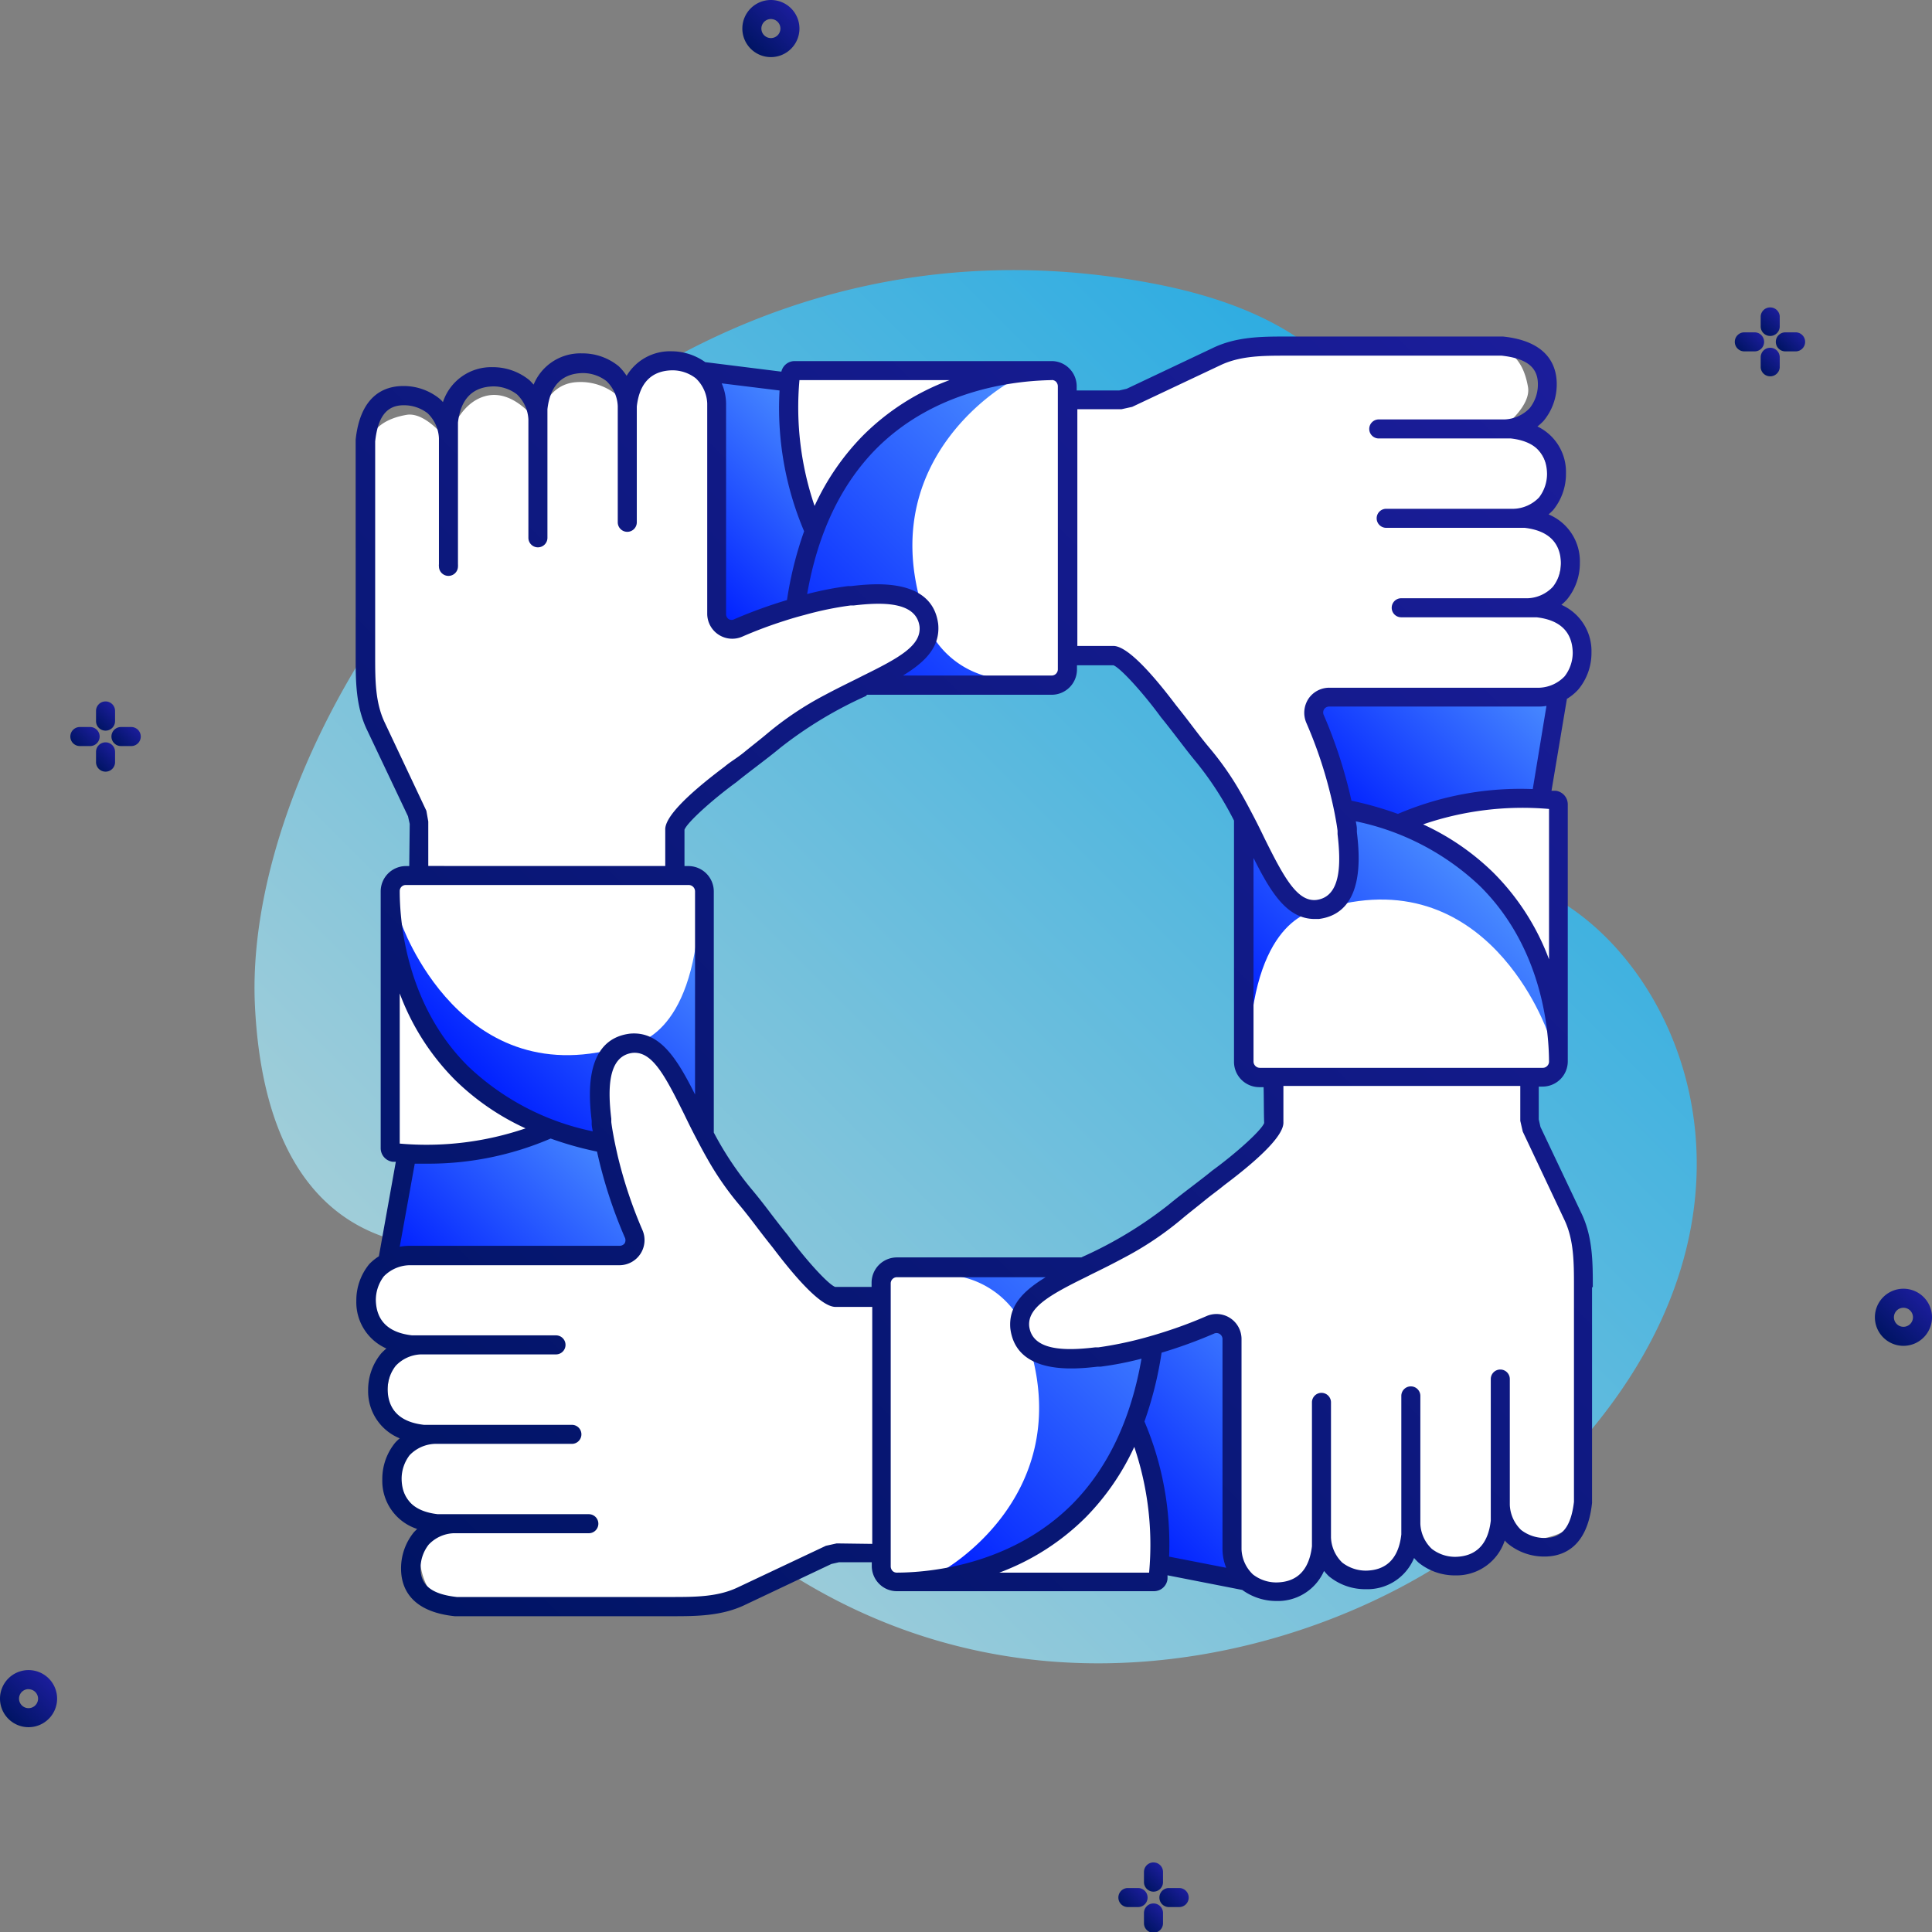
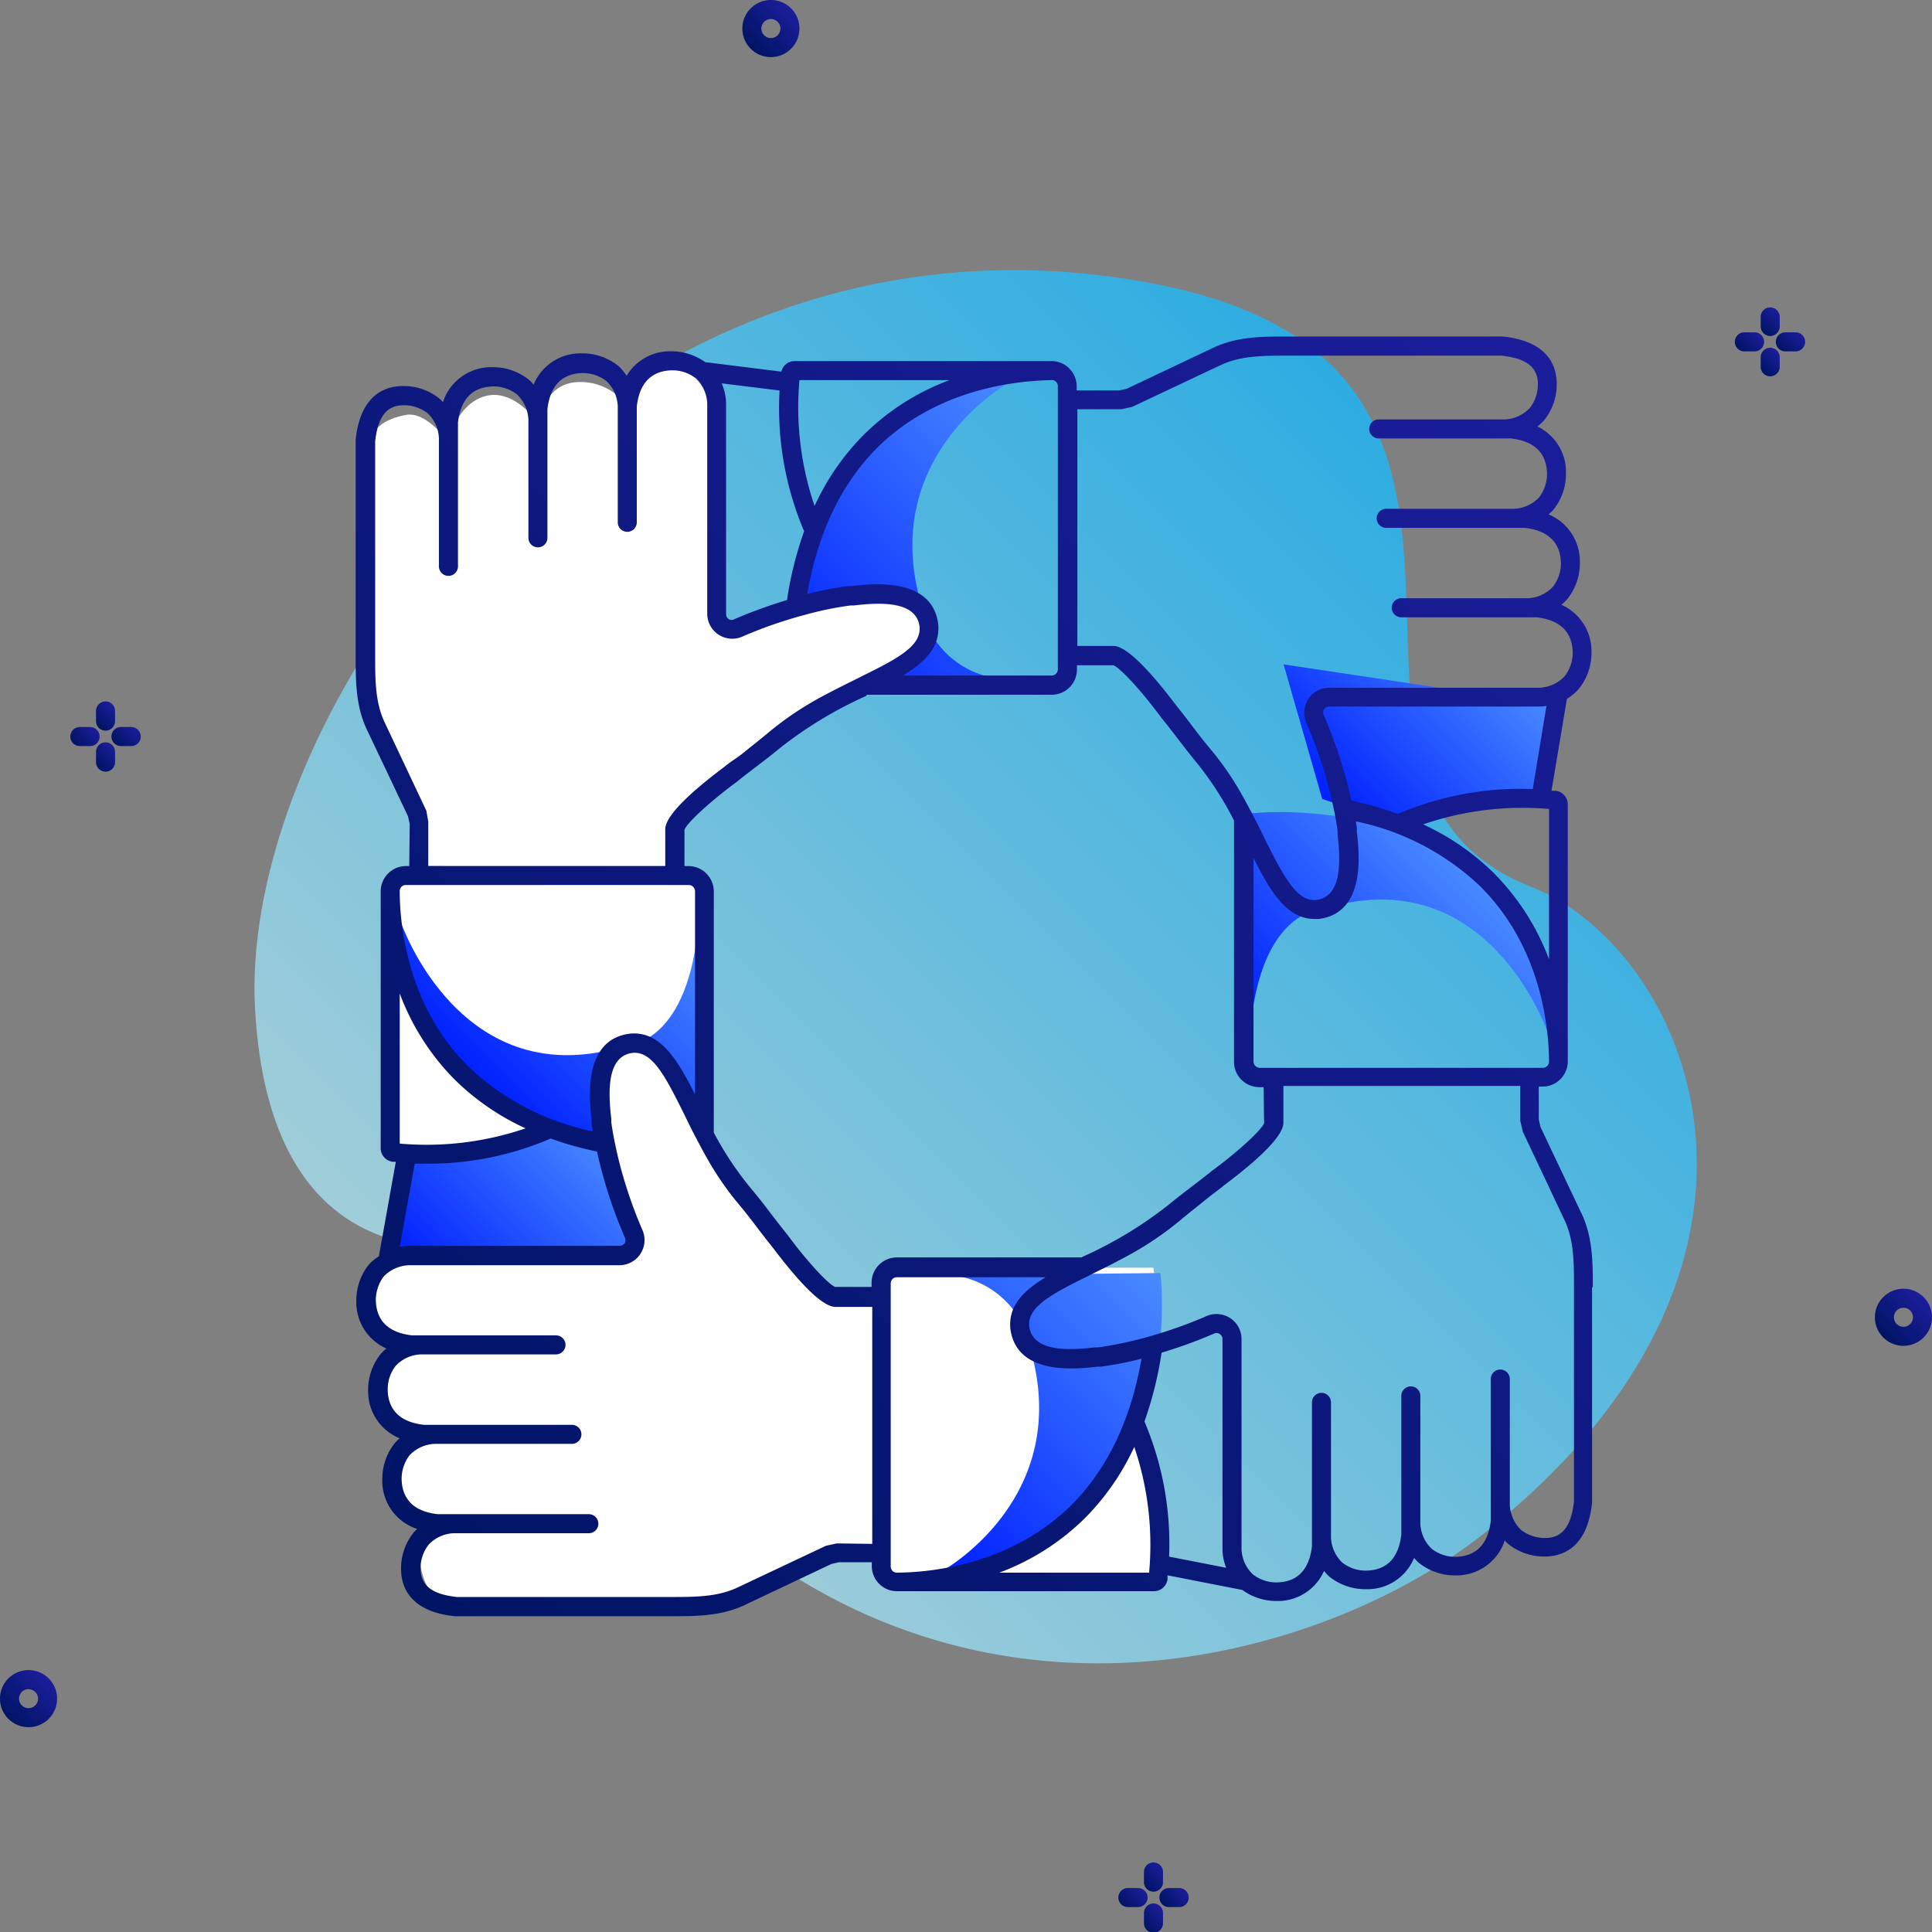
<svg xmlns="http://www.w3.org/2000/svg" xmlns:xlink="http://www.w3.org/1999/xlink" id="Business_Icons" data-name="Business Icons" viewBox="0 0 203 203">
  <rect x="0" y="0" width="203" height="203" fill="#808080" stroke="none" />
  <defs>
    <style>.cls-1{fill:url(#Безымянный_градиент_214);}.cls-2{fill:url(#Безымянный_градиент_42);}.cls-3{fill:url(#Безымянный_градиент_42-2);}.cls-4{fill:url(#Безымянный_градиент_42-3);}.cls-5{fill:url(#Безымянный_градиент_42-4);}.cls-6{fill:url(#Безымянный_градиент_42-5);}.cls-7{fill:url(#Безымянный_градиент_42-6);}.cls-8{fill:url(#Безымянный_градиент_42-7);}.cls-9{fill:url(#Безымянный_градиент_42-8);}.cls-10{fill:url(#Безымянный_градиент_42-9);}.cls-11{fill:url(#Безымянный_градиент_42-10);}.cls-12{fill:url(#Безымянный_градиент_42-11);}.cls-13{fill:url(#Безымянный_градиент_42-12);}.cls-14{fill:url(#Безымянный_градиент_42-13);}.cls-15{fill:url(#Безымянный_градиент_42-14);}.cls-16{fill:url(#Безымянный_градиент_42-15);}.cls-17{fill:url(#Безымянный_градиент_171);}.cls-18{fill:url(#Безымянный_градиент_171-2);}.cls-19{fill:url(#Безымянный_градиент_171-3);}.cls-20{fill:url(#Безымянный_градиент_171-4);}.cls-21{fill:#fff;}.cls-22{fill:url(#Безымянный_градиент_171-5);}.cls-23{fill:url(#Безымянный_градиент_171-6);}.cls-24{fill:url(#Безымянный_градиент_171-7);}.cls-25{fill:url(#Безымянный_градиент_171-8);}.cls-26{fill:url(#Безымянный_градиент_42-16);}</style>
    <linearGradient id="Безымянный_градиент_214" x1="60.03" y1="150.69" x2="160.22" y2="50.5" gradientUnits="userSpaceOnUse">
      <stop offset="0" stop-color="#9fcdd9" />
      <stop offset="1" stop-color="#29abe2" />
    </linearGradient>
    <linearGradient id="Безымянный_градиент_42" x1="0.88" y1="180.6" x2="5.11" y2="176.37" gradientUnits="userSpaceOnUse">
      <stop offset="0" stop-color="#001464" />
      <stop offset="1" stop-color="#1b1d9b" />
    </linearGradient>
    <linearGradient id="Безымянный_градиент_42-2" x1="78.91" y1="5.11" x2="83.14" y2="0.88" xlink:href="#Безымянный_градиент_42" />
    <linearGradient id="Безымянный_градиент_42-3" x1="197.9" y1="140.54" x2="202.13" y2="136.31" xlink:href="#Безымянный_градиент_42" />
    <linearGradient id="Безымянный_градиент_42-4" x1="7.96" y1="78.37" x2="9.91" y2="76.42" xlink:href="#Безымянный_градиент_42" />
    <linearGradient id="Безымянный_градиент_42-5" x1="10.13" y1="76.23" x2="12.05" y2="74.32" xlink:href="#Безымянный_градиент_42" />
    <linearGradient id="Безымянный_градиент_42-6" x1="12.33" y1="78.35" x2="14.24" y2="76.43" xlink:href="#Безымянный_градиент_42" />
    <linearGradient id="Безымянный_градиент_42-7" x1="10.13" y1="80.47" x2="12.05" y2="78.55" xlink:href="#Безымянный_градиент_42" />
    <linearGradient id="Безымянный_градиент_42-8" x1="182.84" y1="36.89" x2="184.79" y2="34.94" xlink:href="#Безымянный_градиент_42" />
    <linearGradient id="Безымянный_градиент_42-9" x1="185.02" y1="34.76" x2="186.93" y2="32.84" xlink:href="#Безымянный_градиент_42" />
    <linearGradient id="Безымянный_градиент_42-10" x1="187.22" y1="36.87" x2="189.13" y2="34.96" xlink:href="#Безымянный_градиент_42" />
    <linearGradient id="Безымянный_градиент_42-11" x1="185.02" y1="38.99" x2="186.93" y2="37.08" xlink:href="#Безымянный_градиент_42" />
    <linearGradient id="Безымянный_градиент_42-12" x1="118.07" y1="200.36" x2="120.02" y2="198.41" xlink:href="#Безымянный_градиент_42" />
    <linearGradient id="Безымянный_градиент_42-13" x1="120.25" y1="198.22" x2="122.16" y2="196.31" xlink:href="#Безымянный_градиент_42" />
    <linearGradient id="Безымянный_градиент_42-14" x1="122.44" y1="200.34" x2="124.36" y2="198.42" xlink:href="#Безымянный_градиент_42" />
    <linearGradient id="Безымянный_градиент_42-15" x1="120.25" y1="202.46" x2="122.16" y2="200.54" xlink:href="#Безымянный_градиент_42" />
    <linearGradient id="Безымянный_градиент_171" x1="70.09" y1="59.92" x2="86.09" y2="43.92" gradientUnits="userSpaceOnUse">
      <stop offset="0" stop-color="#001fff" />
      <stop offset="1" stop-color="#498bff" />
    </linearGradient>
    <linearGradient id="Безымянный_градиент_171-2" x1="139.93" y1="84.94" x2="157.16" y2="67.71" xlink:href="#Безымянный_градиент_171" />
    <linearGradient id="Безымянный_градиент_171-3" x1="47.12" y1="137.43" x2="64.36" y2="120.2" xlink:href="#Безымянный_градиент_171" />
    <linearGradient id="Безымянный_градиент_171-4" x1="118.23" y1="161.17" x2="138.42" y2="140.97" xlink:href="#Безымянный_градиент_171" />
    <linearGradient id="Безымянный_градиент_171-5" x1="51.29" y1="114.93" x2="70.71" y2="95.51" xlink:href="#Безымянный_градиент_171" />
    <linearGradient id="Безымянный_градиент_171-6" x1="93.65" y1="159.82" x2="120.84" y2="132.62" xlink:href="#Безымянный_градиент_171" />
    <linearGradient id="Безымянный_градиент_171-7" x1="134.03" y1="109.88" x2="153.45" y2="90.46" xlink:href="#Безымянный_градиент_171" />
    <linearGradient id="Безымянный_градиент_171-8" x1="84.2" y1="72.63" x2="111.4" y2="45.43" xlink:href="#Безымянный_градиент_171" />
    <linearGradient id="Безымянный_градиент_42-16" x1="39.89" y1="164.57" x2="164.85" y2="39.61" xlink:href="#Безымянный_градиент_42" />
  </defs>
  <title>Teamwork</title>
  <g id="Icon_42" data-name="Icon 42">
    <path id="Contour" class="cls-1" d="M54,132.14a2.85,2.85,0,0,0-3-1.47c-5.91,1-22.89,1.52-24.21-24.93-1.6-32.07,37.28-86.84,94.37-75.95,45.85,8.75,11.62,52.37,39.7,63.38,16.45,6.44,31.31,39.47-5.2,68.16C135.91,176.84,85.24,190.55,54,132.14Z" />
    <path id="Contour-2" data-name="Contour" class="cls-2" d="M3,181.48a3,3,0,1,1,3-3A3,3,0,0,1,3,181.48Zm0-4a1,1,0,1,0,1,1A1,1,0,0,0,3,177.49Z" />
    <path id="Contour-3" data-name="Contour" class="cls-3" d="M81,6a3,3,0,1,1,3-3A3,3,0,0,1,81,6Zm0-4a1,1,0,1,0,1,1A1,1,0,0,0,81,2Z" />
    <path id="Contour-4" data-name="Contour" class="cls-4" d="M200,141.41a3,3,0,1,1,3-3A3,3,0,0,1,200,141.41Zm0-4a1,1,0,0,0,0,2,1,1,0,1,0,0-2Z" />
    <g id="Group">
      <path id="Contour-5" data-name="Contour" class="cls-5" d="M10.47,77.39a1,1,0,0,0-1-1H8.39a1,1,0,0,0,0,2H9.47A1,1,0,0,0,10.47,77.39Z" />
      <path id="Contour-6" data-name="Contour" class="cls-6" d="M11.09,76.77a1,1,0,0,0,1-1h0V74.7h0a1,1,0,0,0-2,0h0v1.07h0A1,1,0,0,0,11.09,76.77Z" />
      <path id="Contour-7" data-name="Contour" class="cls-7" d="M13.79,76.39H12.71a1,1,0,0,0,0,2h1.08a1,1,0,1,0,0-2Z" />
      <path id="Contour-8" data-name="Contour" class="cls-8" d="M11.09,78a1,1,0,0,0-1,1h0v1.08h0a1,1,0,0,0,2,0h0V79h0A1,1,0,0,0,11.09,78Z" />
    </g>
    <g id="Group-2" data-name="Group">
      <path id="Contour-9" data-name="Contour" class="cls-9" d="M185.36,35.92a1,1,0,0,0-1-1h-1.08a1,1,0,0,0,0,2h1.08A1,1,0,0,0,185.36,35.92Z" />
      <path id="Contour-10" data-name="Contour" class="cls-10" d="M186,35.3a1,1,0,0,0,1-1h0V33.22h0a1,1,0,0,0-1-.92,1,1,0,0,0-1,.92h0V34.3h0A1,1,0,0,0,186,35.3Z" />
      <path id="Contour-11" data-name="Contour" class="cls-11" d="M188.67,34.92h-1.08a1,1,0,0,0,0,2h1.08a1,1,0,0,0,0-2Z" />
      <path id="Contour-12" data-name="Contour" class="cls-12" d="M186,36.54a1,1,0,0,0-1,1h0v1.07h0a1,1,0,0,0,1,.93,1,1,0,0,0,1-.93h0V37.54h0A1,1,0,0,0,186,36.54Z" />
    </g>
    <g id="Group-3" data-name="Group">
      <path id="Contour-13" data-name="Contour" class="cls-13" d="M120.58,199.38a1,1,0,0,0-1-1h-1.07a1,1,0,1,0,0,2h1.07A1,1,0,0,0,120.58,199.38Z" />
      <path id="Contour-14" data-name="Contour" class="cls-14" d="M121.2,198.76a1,1,0,0,0,1-1h0v-1.07h0a1,1,0,0,0-2,0h0v1.07h0A1,1,0,0,0,121.2,198.76Z" />
      <path id="Contour-15" data-name="Contour" class="cls-15" d="M123.9,198.38h-1.08a1,1,0,0,0,0,2h1.08a1,1,0,0,0,0-2Z" />
      <path id="Contour-16" data-name="Contour" class="cls-16" d="M121.2,200a1,1,0,0,0-1,1h0v1.08h0a1,1,0,0,0,2,0h0V201h0A1,1,0,0,0,121.2,200Z" />
    </g>
-     <polygon id="Contour-17" data-name="Contour" class="cls-17" points="73.77 39.01 82.86 40.7 84.97 57.51 83.61 63.63 75.98 65.82 73.77 39.01" />
    <polygon id="Contour-18" data-name="Contour" class="cls-18" points="163.55 74.11 161.86 83.2 147.24 86.71 138.93 83.95 134.87 69.81 163.55 74.11" />
    <polygon id="Contour-19" data-name="Contour" class="cls-19" points="40.73 131.04 42.42 121.95 57.05 118.44 65.35 121.2 69.41 135.34 40.73 131.04" />
-     <polygon id="Contour-20" data-name="Contour" class="cls-20" points="130.55 166.08 121.45 164.39 117.94 149.76 120.7 141.46 134.84 137.4 130.55 166.08" />
    <path id="Contour-21" data-name="Contour" class="cls-21" d="M74,119.29V93A4.25,4.25,0,0,0,71.72,92c-1.82-.43-.48,0-.48,0l-.32-4.44,2.34-3.33,11.51-9,11.42-6.43a4.68,4.68,0,0,0,1.42-3.53c-.16-2.12-3.73-3.73-8.82-2.61s-11.65,3.41-11.65,3.41L75.36,65,75.2,41.6a4.32,4.32,0,0,0-5.4-3.69s-2.61-.16-3.91,4.75a6,6,0,0,0-5.25-2.51c-3.56.18-4.08,4.32-4.08,4.32s-2.45-3.63-5.49-2.87-4,4.75-4,4.75-2.3-3.12-4.36-2.76S38.38,45,38.38,48.33v27l5.45,12.1.2,4.1-2.7,1.13L41,94.28l.38,26.82a33.16,33.16,0,0,0,16.14-2.63A28.9,28.9,0,0,0,74,120.6Z" />
    <path id="Contour-22" data-name="Contour" class="cls-22" d="M42.12,96.9s6.31,18.5,23.76,12.92c0,0,6.06,0,7.4-11.75l.23,21.84S44.65,123.42,42.12,96.9Z" />
    <path id="Contour-23" data-name="Contour" class="cls-21" d="M119.88,133.2H93.63a4.18,4.18,0,0,0-1,2.3c-.44,1.83,0,.48,0,.48l-4.44.33L84.8,134l-9-11.51L69.4,111a4.62,4.62,0,0,0-3.52-1.41c-2.12.15-3.74,3.72-2.62,8.81s3.42,11.65,3.42,11.65l-1.15,1.79L42.19,132a4.34,4.34,0,0,0-3.7,5.41s-.15,2.6,4.75,3.9a6,6,0,0,0-2.51,5.25c.19,3.57,4.32,4.09,4.32,4.09s-3.62,2.44-2.86,5.49,4.74,4,4.74,4-3.11,2.31-2.75,4.36,1.36,4.36,4.73,4.36h27L88,163.4l4.09-.21,1.13,2.7,1.65.35,26.81-.38a33.22,33.22,0,0,0-2.62-16.14,28.8,28.8,0,0,0,2.12-16.52Z" />
    <path id="Contour-24" data-name="Contour" class="cls-23" d="M98.93,165.11s13.69-7.49,9.43-23A9.49,9.49,0,0,0,100.1,134l21.83-.24S125.45,162.58,98.93,165.11Z" />
-     <path id="Contour-25" data-name="Contour" class="cls-21" d="M130.71,85.89v26.25a4.18,4.18,0,0,0,2.3,1c1.83.43.49,0,.49,0l.32,4.44L131.48,121l-11.51,9-11.42,6.43a4.68,4.68,0,0,0-1.42,3.53c.16,2.12,3.73,3.73,8.82,2.61s11.65-3.41,11.65-3.41l1.78,1.14.16,23.35a4.32,4.32,0,0,0,5.4,3.69s2.61.16,3.91-4.74a6,6,0,0,0,5.25,2.5c3.56-.18,4.08-4.32,4.08-4.32s2.44,3.63,5.49,2.87,4-4.75,4-4.75,2.3,3.12,4.36,2.76,4.36-1.36,4.36-4.74v-27l-5.45-12.1-.2-4.09,2.7-1.14.35-1.64-.38-26.82a33.2,33.2,0,0,0-16.15,2.63,28.85,28.85,0,0,0-16.52-2.13Z" />
    <path id="Contour-26" data-name="Contour" class="cls-24" d="M162.62,108.48S156.31,90,138.86,95.56c0,0-6.06,0-7.4,11.76l-.23-21.84S160.09,82,162.62,108.48Z" />
-     <path id="Contour-27" data-name="Contour" class="cls-21" d="M84.86,72h26.25a4.18,4.18,0,0,0,1-2.3c.43-1.83,0-.48,0-.48l4.44-.32,3.34,2.33,9,11.52,6.44,11.42a4.62,4.62,0,0,0,3.52,1.41c2.12-.15,3.74-3.72,2.62-8.81s-3.42-11.65-3.42-11.65l1.14-1.79,23.35-.15a4.34,4.34,0,0,0,3.7-5.41s.15-2.6-4.75-3.9A6,6,0,0,0,164,58.6c-.19-3.57-4.33-4.09-4.33-4.09s3.63-2.44,2.87-5.49-4.75-4-4.75-4,3.12-2.3,2.76-4.36-1.36-4.36-4.73-4.36h-27l-12.1,5.44-4.09.21-1.13-2.7-1.65-.35-26.81.38a33.22,33.22,0,0,0,2.62,16.14A28.8,28.8,0,0,0,83.56,72Z" />
    <path id="Contour-28" data-name="Contour" class="cls-25" d="M106.11,40.15s-13.68,7.48-9.42,23A9.48,9.48,0,0,0,105,71.31l-21.84.23S79.6,42.67,106.11,40.15Z" />
    <path id="Contour-29" data-name="Contour" class="cls-21" d="M77.58,66S88,61.53,94.17,62.56s2.52,5.74,2.52,5.74L88.9,73,78,74.77Z" />
    <path id="Contour-30" data-name="Contour" class="cls-26" d="M167.36,135.25c0-2.62,0-5.33-1.23-7.84l-4.27-9-.18-.8,0-3.44h.39a2.65,2.65,0,0,0,2.66-2.65h0v-27a1.44,1.44,0,0,0-1.26-1.43l-.45,0,1.62-9.66a5.25,5.25,0,0,0,1.21-1,6,6,0,0,0,1.37-3.88,5.31,5.31,0,0,0-3.16-5,6.76,6.76,0,0,0,.55-.52A6,6,0,0,0,166,59.13a5.33,5.33,0,0,0-3.29-5.08c.17-.14.32-.29.47-.44a6,6,0,0,0,1.36-3.88,5.29,5.29,0,0,0-3-4.92,5.41,5.41,0,0,0,.66-.6,6,6,0,0,0,1.37-3.85c0-2-1-4.52-5.65-5H135.21c-2.61,0-5.32,0-7.83,1.23l-9,4.26-.79.18-4.46,0V40.6a2.65,2.65,0,0,0-.78-1.89,2.61,2.61,0,0,0-1.86-.77h-27a1.43,1.43,0,0,0-1.39,1.11l-8-1a6.14,6.14,0,0,0-3.56-1.14h0a5.3,5.3,0,0,0-4.7,2.58,5.54,5.54,0,0,0-.82-1,6,6,0,0,0-3.88-1.36h0a5.3,5.3,0,0,0-5.07,3.28c-.15-.16-.29-.32-.45-.47a6.06,6.06,0,0,0-3.87-1.36h0a5.34,5.34,0,0,0-5.21,3.67,3.34,3.34,0,0,0-.32-.33,6,6,0,0,0-3.85-1.36c-2,0-4.51,1-5,5.64V68.93c0,2.62,0,5.33,1.23,7.84l4.27,9,.18.8L43,91h-.39A2.66,2.66,0,0,0,40,93.64h0v27a1.44,1.44,0,0,0,1.26,1.43l.33,0L39.81,132a5.72,5.72,0,0,0-1,.81,6,6,0,0,0-1.37,3.88,5.31,5.31,0,0,0,3.16,5,6.76,6.76,0,0,0-.55.52,6,6,0,0,0-1.37,3.87A5.33,5.33,0,0,0,42,151.13a5,5,0,0,0-.47.45,6,6,0,0,0-1.36,3.87,5.3,5.3,0,0,0,3.66,5.2l-.32.32a6,6,0,0,0-1.37,3.85c0,2,1,4.52,5.65,5H70.53c2.61,0,5.32,0,7.83-1.23l9-4.26.79-.18,3.45,0v.38a2.65,2.65,0,0,0,.78,1.89,2.61,2.61,0,0,0,1.86.77h27a1.43,1.43,0,0,0,1.43-1.25,4.05,4.05,0,0,0,0-.42l7.86,1.54a6.09,6.09,0,0,0,3.59,1.16h0a5.3,5.3,0,0,0,5-3.16,5.47,5.47,0,0,0,.51.56,6,6,0,0,0,3.88,1.36h0a5.3,5.3,0,0,0,5.07-3.28c.14.16.29.32.45.47a6.06,6.06,0,0,0,3.87,1.36h0a5.34,5.34,0,0,0,5.21-3.67,2.5,2.5,0,0,0,.32.33,6,6,0,0,0,3.85,1.36c2,0,4.51-1,5-5.64V135.25ZM162.57,112a.63.63,0,0,1-.47.2H132.37a.67.67,0,0,1-.66-.66V90.15c1.78,3.54,3.49,6.41,6.43,6.41l.43,0c5-.64,4.24-7,4-9.14l0-.33c0-.22-.06-.49-.11-.79A26.82,26.82,0,0,1,155.5,93.1c6.5,6.43,7.24,15,7.26,18.44A.64.64,0,0,1,162.57,112Zm-29.74,6c-.3.79-3,3.21-5.46,5-.67.55-1.37,1.08-2.06,1.61-.85.65-1.73,1.32-2.55,2a42.87,42.87,0,0,1-9,5.44l-.14.07H94.24a2.66,2.66,0,0,0-2.66,2.66v.44c-1.13,0-2.89,0-3.83,0-.78-.3-3.2-3-5-5.47-.55-.67-1.08-1.36-1.62-2.06-.64-.85-1.31-1.72-2-2.55A34.06,34.06,0,0,1,75,119V93.65A2.67,2.67,0,0,0,72.37,91h-.45c0-1.12,0-2.88,0-3.82.3-.79,3-3.21,5.46-5,.67-.55,1.37-1.08,2.06-1.61.85-.65,1.73-1.32,2.55-2a42.87,42.87,0,0,1,9-5.44L91.1,73h19.4a2.66,2.66,0,0,0,2.66-2.65v-.45c1.12,0,2.89,0,3.83,0,.78.31,3.2,3,5,5.47.55.67,1.08,1.36,1.62,2.06s1.31,1.72,2,2.55a34.06,34.06,0,0,1,4.05,6.24v25.35a2.66,2.66,0,0,0,2.66,2.66h.45C132.8,115.31,132.79,117.07,132.83,118ZM156.9,91.68a26.08,26.08,0,0,0-7.37-5.06A32.2,32.2,0,0,1,162.76,85V100.8A25.43,25.43,0,0,0,156.9,91.68Zm4.15-8.77a32.77,32.77,0,0,0-14.17,2.61A36.44,36.44,0,0,0,142,84.13a50.12,50.12,0,0,0-2.91-9,.64.64,0,0,1,.05-.63.65.65,0,0,1,.52-.26h22.1a4.51,4.51,0,0,0,.73-.07ZM117.83,43l1.13-.25,9.28-4.38c2.11-1,4.48-1,7-1h22.54c2.63.29,3.81,1.22,3.81,3a4,4,0,0,1-.85,2.5,3.84,3.84,0,0,1-2.64,1.2H144.87a1,1,0,0,0,0,2h13.88c2.48.28,3.75,1.53,3.8,3.69a4.07,4.07,0,0,1-.84,2.51,3.87,3.87,0,0,1-2.64,1.19H145.65a1,1,0,0,0,0,2H160.2c2.48.29,3.76,1.54,3.81,3.7a4,4,0,0,1-.85,2.5,3.82,3.82,0,0,1-2.63,1.2H147.32v0l-.09,0a1,1,0,0,0,0,2l.09,0v0h14.12c2.48.28,3.76,1.53,3.81,3.7a4.06,4.06,0,0,1-.85,2.5,3.86,3.86,0,0,1-2.63,1.2h-22.1a2.64,2.64,0,0,0-2.16,1.12,2.68,2.68,0,0,0-.25,2.57,46.13,46.13,0,0,1,2.6,7.8c.2.83.35,1.55.45,2.11.17.9.23,1.42.23,1.44l0,.34c.35,3,.42,6.58-2.23,6.92-2,.21-3.4-2.35-5.46-6.51-.37-.77-.76-1.56-1.18-2.36s-.82-1.56-1.27-2.34a31.48,31.48,0,0,0-3.26-4.7c-.66-.78-1.31-1.63-1.94-2.46s-1.1-1.43-1.63-2.09c-3.12-4.13-5.34-6.23-6.59-6.23H117c-.86,0-2.67,0-3.8,0V43Zm-7.32-3.07h0a.63.63,0,0,1,.45.18.71.71,0,0,1,.19.48V70.33a.65.65,0,0,1-.66.65H94.88c2.34-1.43,3.92-3,3.7-5.4-.63-5-7-4.24-9.14-4l-.32,0a33.45,33.45,0,0,0-4.31.84c1.11-6.38,3.54-11.5,7.26-15.27C98.5,40.7,107.11,40,110.51,39.94ZM84,39.94H99.77a25.26,25.26,0,0,0-9.12,5.85,26,26,0,0,0-5.06,7.37A32.11,32.11,0,0,1,84,39.94Zm.49,15.88a38.62,38.62,0,0,0-1.8,7.23,50.7,50.7,0,0,0-5.51,2,.6.6,0,0,1-.62,0,.63.63,0,0,1-.27-.52V42.39a5.46,5.46,0,0,0-.46-2.11l6.08.75A33.13,33.13,0,0,0,84.49,55.82ZM44.8,85.19l-4.38-9.28c-1-2.11-1-4.48-1-7V46.38c.29-2.63,1.23-3.8,3-3.8a4.07,4.07,0,0,1,2.51.84,3.87,3.87,0,0,1,1.19,2.64h0V59.29h0a.79.79,0,0,0,0,.22,1,1,0,0,0,2,0,1.43,1.43,0,0,0,0-.22h0V44.4c.28-2.47,1.53-3.75,3.7-3.8a4.06,4.06,0,0,1,2.5.84,3.9,3.9,0,0,1,1.2,2.64h0V56.51h0a1,1,0,0,0,2,0h0V43c.28-2.48,1.53-3.76,3.7-3.8a4.06,4.06,0,0,1,2.5.84,3.87,3.87,0,0,1,1.19,2.64h0v12.2h0a1,1,0,0,0,2,0h0V42.71c.28-2.48,1.54-3.75,3.7-3.8a4,4,0,0,1,2.5.84,3.84,3.84,0,0,1,1.2,2.64V64.48A2.63,2.63,0,0,0,78,66.89a45.45,45.45,0,0,1,4.43-1.66c.74-.24,1.43-.44,2.09-.61a34.89,34.89,0,0,1,4.83-1l.34,0c3-.36,6.59-.43,6.93,2.22.18,2-2.14,3.28-6,5.18l-.55.28c-1.09.54-2.23,1.1-3.39,1.72a34,34,0,0,0-6,4c-.79.67-1.64,1.32-2.47,2S76.79,80,76.14,80.55c-4.21,3.16-6.31,5.4-6.24,6.65,0,.85,0,2.66,0,3.79H45l0-4.67Zm-2.63,8a.63.63,0,0,1,.47-.2H72.37a.67.67,0,0,1,.66.66V115c-1.87-3.72-3.68-6.7-6.86-6.39-5,.64-4.24,7-4,9.15l0,.32c0,.22.06.49.11.79a26.82,26.82,0,0,1-13.08-6.82C42.74,105.65,42,97,42,93.64A.64.64,0,0,1,42.17,93.19Zm5.67,20.31a26.07,26.07,0,0,0,7.38,5.06A32.25,32.25,0,0,1,42,120.16V104.38A25.43,25.43,0,0,0,47.84,113.5Zm-4.26,8.77c.4,0,.82,0,1.28,0a32.51,32.51,0,0,0,13-2.64A35.4,35.4,0,0,0,62.73,121a49.46,49.46,0,0,0,2.91,9,.67.67,0,0,1,0,.63.66.66,0,0,1-.52.27H43a5.31,5.31,0,0,0-1,.1Zm44.33,39.9-1.13.25L77.5,166.8c-2.11,1-4.48,1-7,1H48c-2.63-.29-3.81-1.22-3.81-3a4,4,0,0,1,.85-2.5,3.82,3.82,0,0,1,2.63-1.2H61.87a1,1,0,1,0,0-2H46c-2.48-.28-3.76-1.53-3.8-3.69a4.07,4.07,0,0,1,.84-2.51,3.87,3.87,0,0,1,2.64-1.19H60.09a1,1,0,0,0,0-2H44.54c-2.48-.28-3.76-1.54-3.81-3.7a4,4,0,0,1,.85-2.5,3.82,3.82,0,0,1,2.63-1.2H58.42a1,1,0,0,0,0-2H43.3c-2.48-.28-3.76-1.53-3.81-3.7a4.12,4.12,0,0,1,.84-2.5A3.89,3.89,0,0,1,43,132.94h22.1a2.64,2.64,0,0,0,2.4-3.7,47.43,47.43,0,0,1-2.6-7.81c-.19-.83-.34-1.54-.44-2.1-.17-.9-.23-1.42-.23-1.44l0-.34c-.36-3-.42-6.58,2.23-6.92,2.06-.2,3.4,2.35,5.46,6.51.37.77.76,1.56,1.18,2.36s.82,1.56,1.27,2.34a31.48,31.48,0,0,0,3.26,4.7c.66.78,1.31,1.63,1.94,2.46s1.1,1.43,1.63,2.09c3.12,4.13,5.33,6.23,6.59,6.23h.06c.86,0,2.67,0,3.8,0v24.9Zm6.32,3.07h0a.63.63,0,0,1-.45-.18.71.71,0,0,1-.19-.48V134.86a.65.65,0,0,1,.66-.66h15.62c-2.34,1.43-3.93,3-3.71,5.4.64,5,7,4.24,9.15,4l.32,0a33.77,33.77,0,0,0,4.31-.84c-1.11,6.38-3.54,11.5-7.26,15.27C106.24,164.48,97.63,165.23,94.23,165.24Zm26.51,0H105a25.34,25.34,0,0,0,9.12-5.85,26.11,26.11,0,0,0,5.06-7.36A32.06,32.06,0,0,1,120.74,165.24Zm-.49-15.88a38.62,38.62,0,0,0,1.8-7.23,49.83,49.83,0,0,0,5.5-2,.62.62,0,0,1,.63.05.63.63,0,0,1,.27.52v22.09a5.33,5.33,0,0,0,.39,1.94l-6-1.17A32.91,32.91,0,0,0,120.25,149.36Zm42.09,12.24a4.07,4.07,0,0,1-2.51-.84,3.87,3.87,0,0,1-1.19-2.64h0V144.9h0a1,1,0,1,0-2,0h0v14.88c-.28,2.47-1.53,3.75-3.7,3.8a4,4,0,0,1-2.5-.84,3.84,3.84,0,0,1-1.2-2.64h0V146.67h0a1,1,0,1,0-2,0h0v14.56c-.28,2.48-1.53,3.76-3.7,3.8a4.06,4.06,0,0,1-2.5-.84,3.87,3.87,0,0,1-1.19-2.64h0v-14.2h0a1,1,0,0,0-2,0h0v15.12c-.29,2.48-1.54,3.76-3.7,3.8a4,4,0,0,1-2.5-.84,3.84,3.84,0,0,1-1.2-2.64V140.7a2.63,2.63,0,0,0-3.69-2.41,45.45,45.45,0,0,1-4.43,1.66c-.74.24-1.44.44-2.09.62a39,39,0,0,1-4.83,1l-.34,0c-3,.36-6.59.43-6.93-2.22-.18-1.95,2.13-3.28,6-5.18l.55-.28c1.09-.53,2.23-1.1,3.38-1.72a34,34,0,0,0,6-4c.79-.67,1.64-1.32,2.47-2s1.43-1.09,2.08-1.63c4.21-3.16,6.3-5.4,6.23-6.64,0-.86,0-2.67,0-3.8h24.89l0,3.67.26,1.13,4.38,9.28c1,2.11,1,4.48,1,7V157.8C165.07,160.43,164.13,161.6,162.34,161.6Z" />
  </g>
</svg>